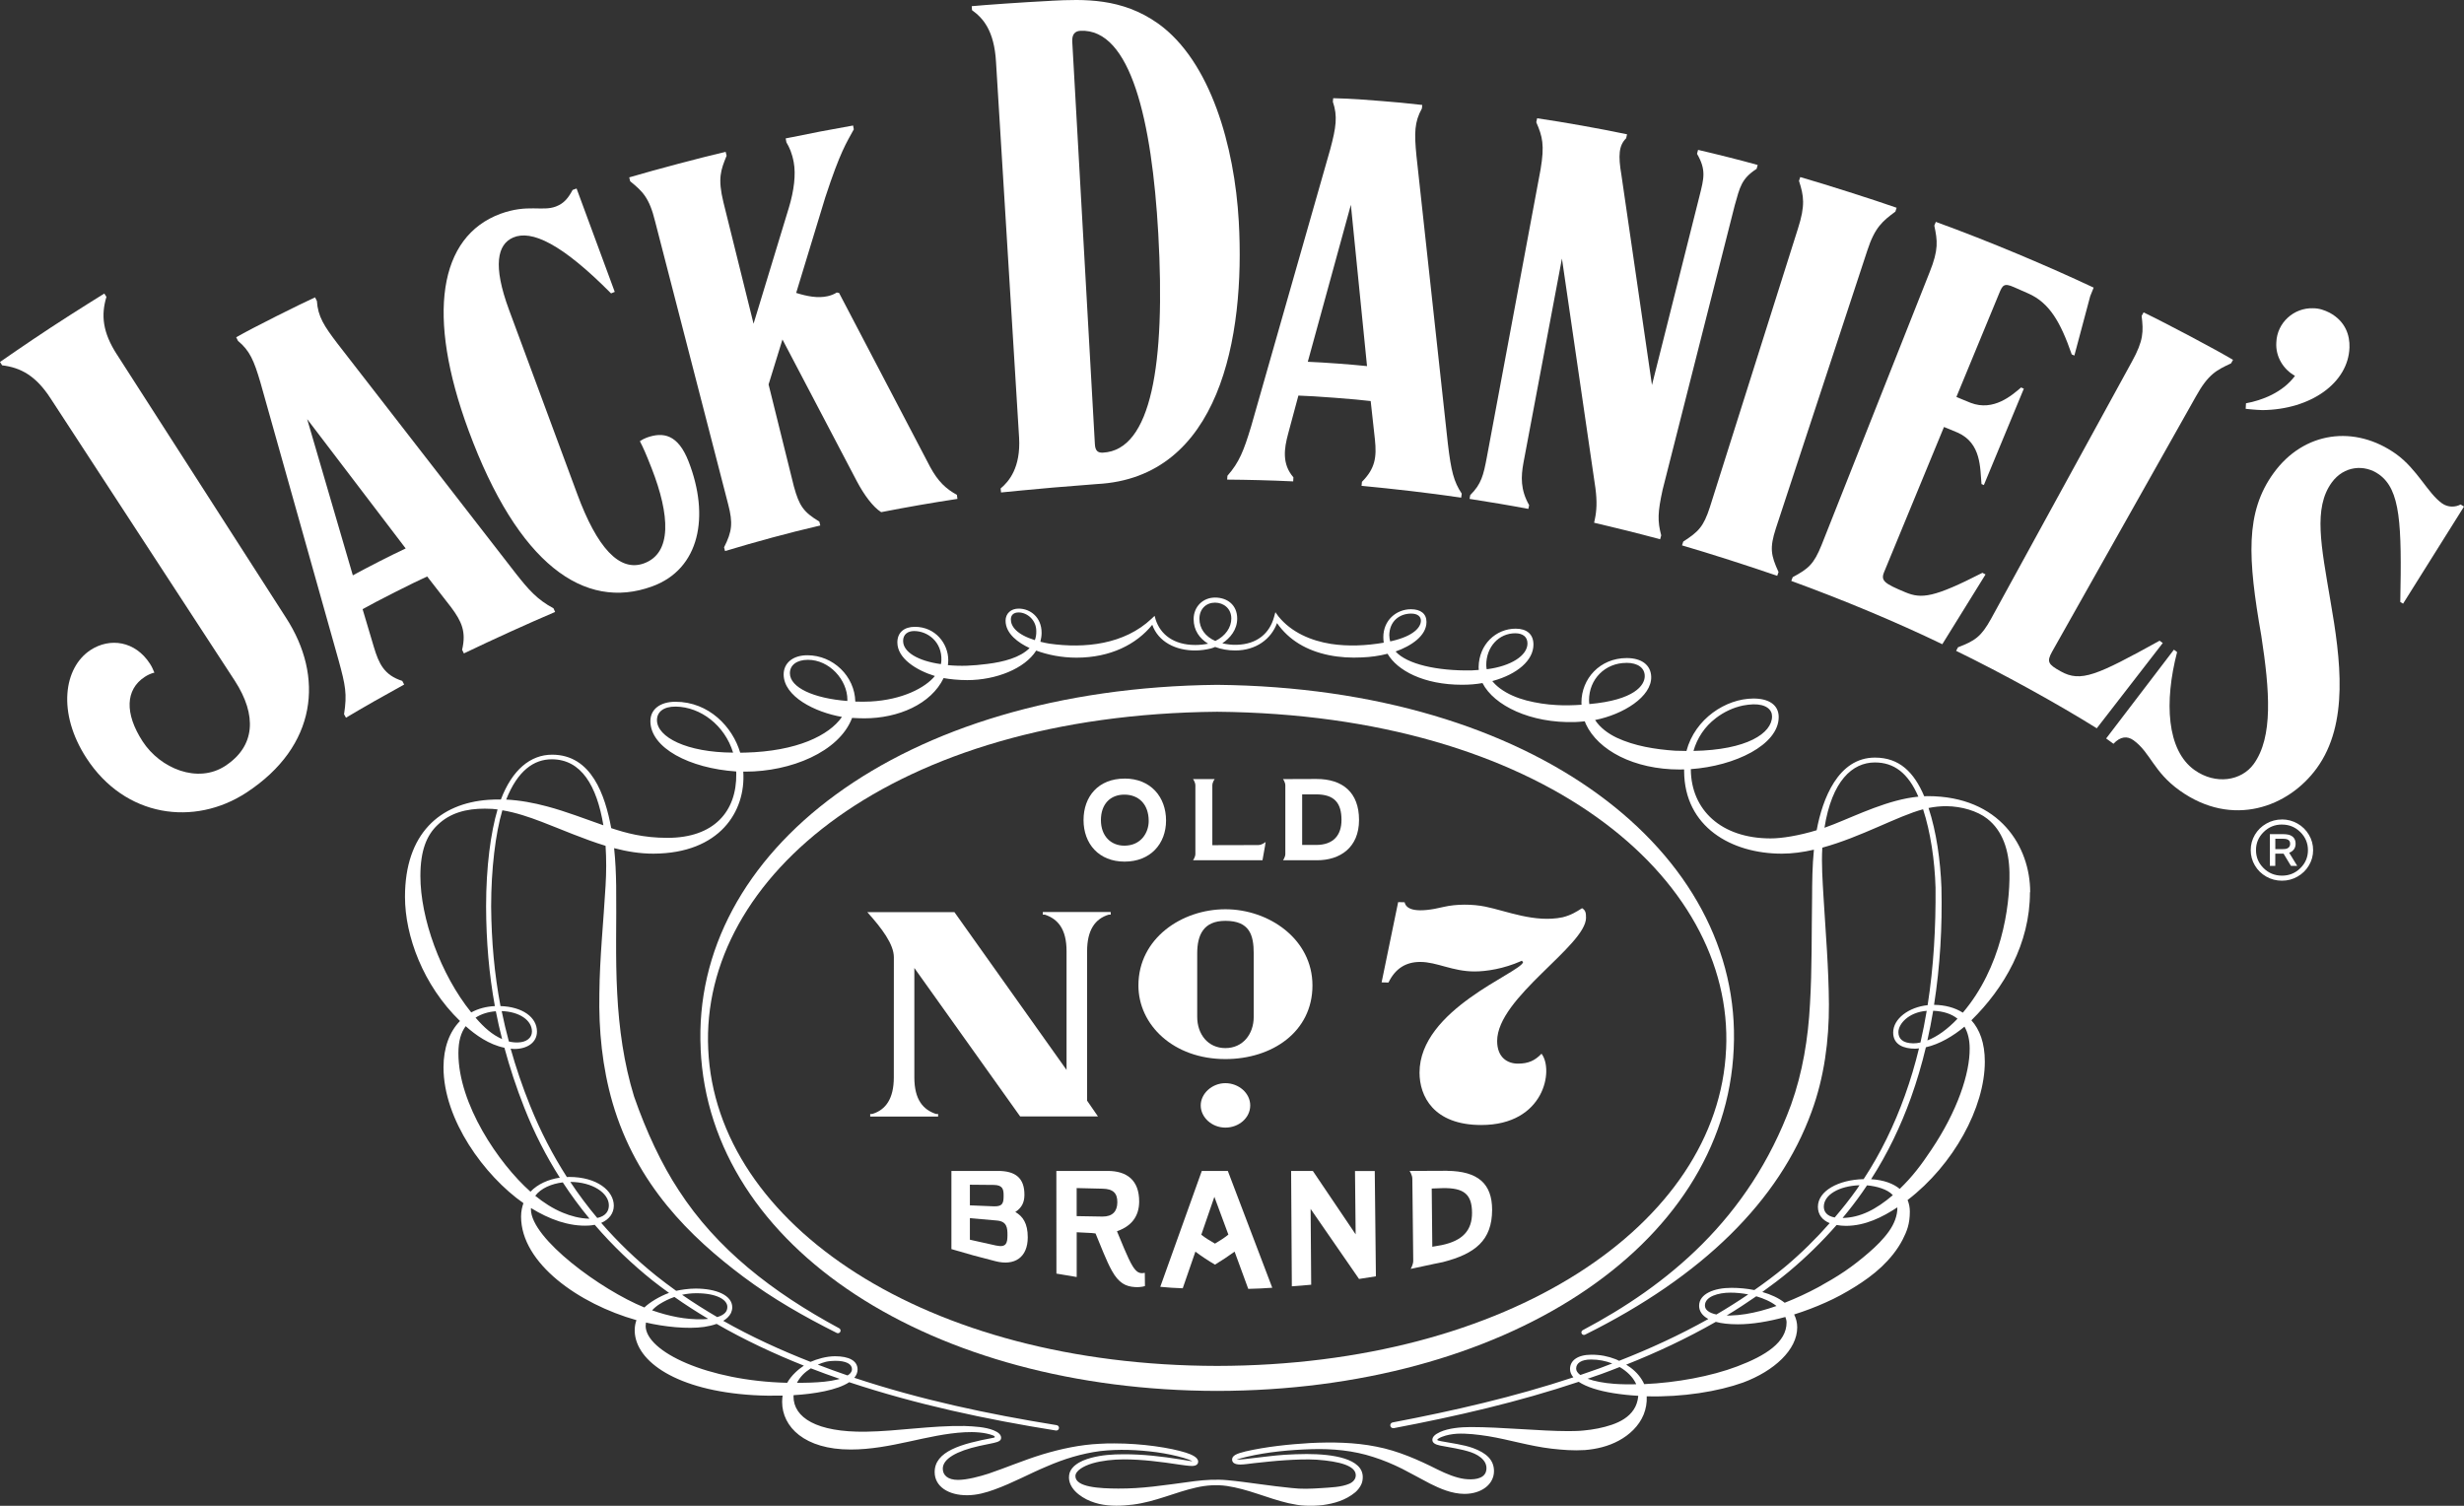
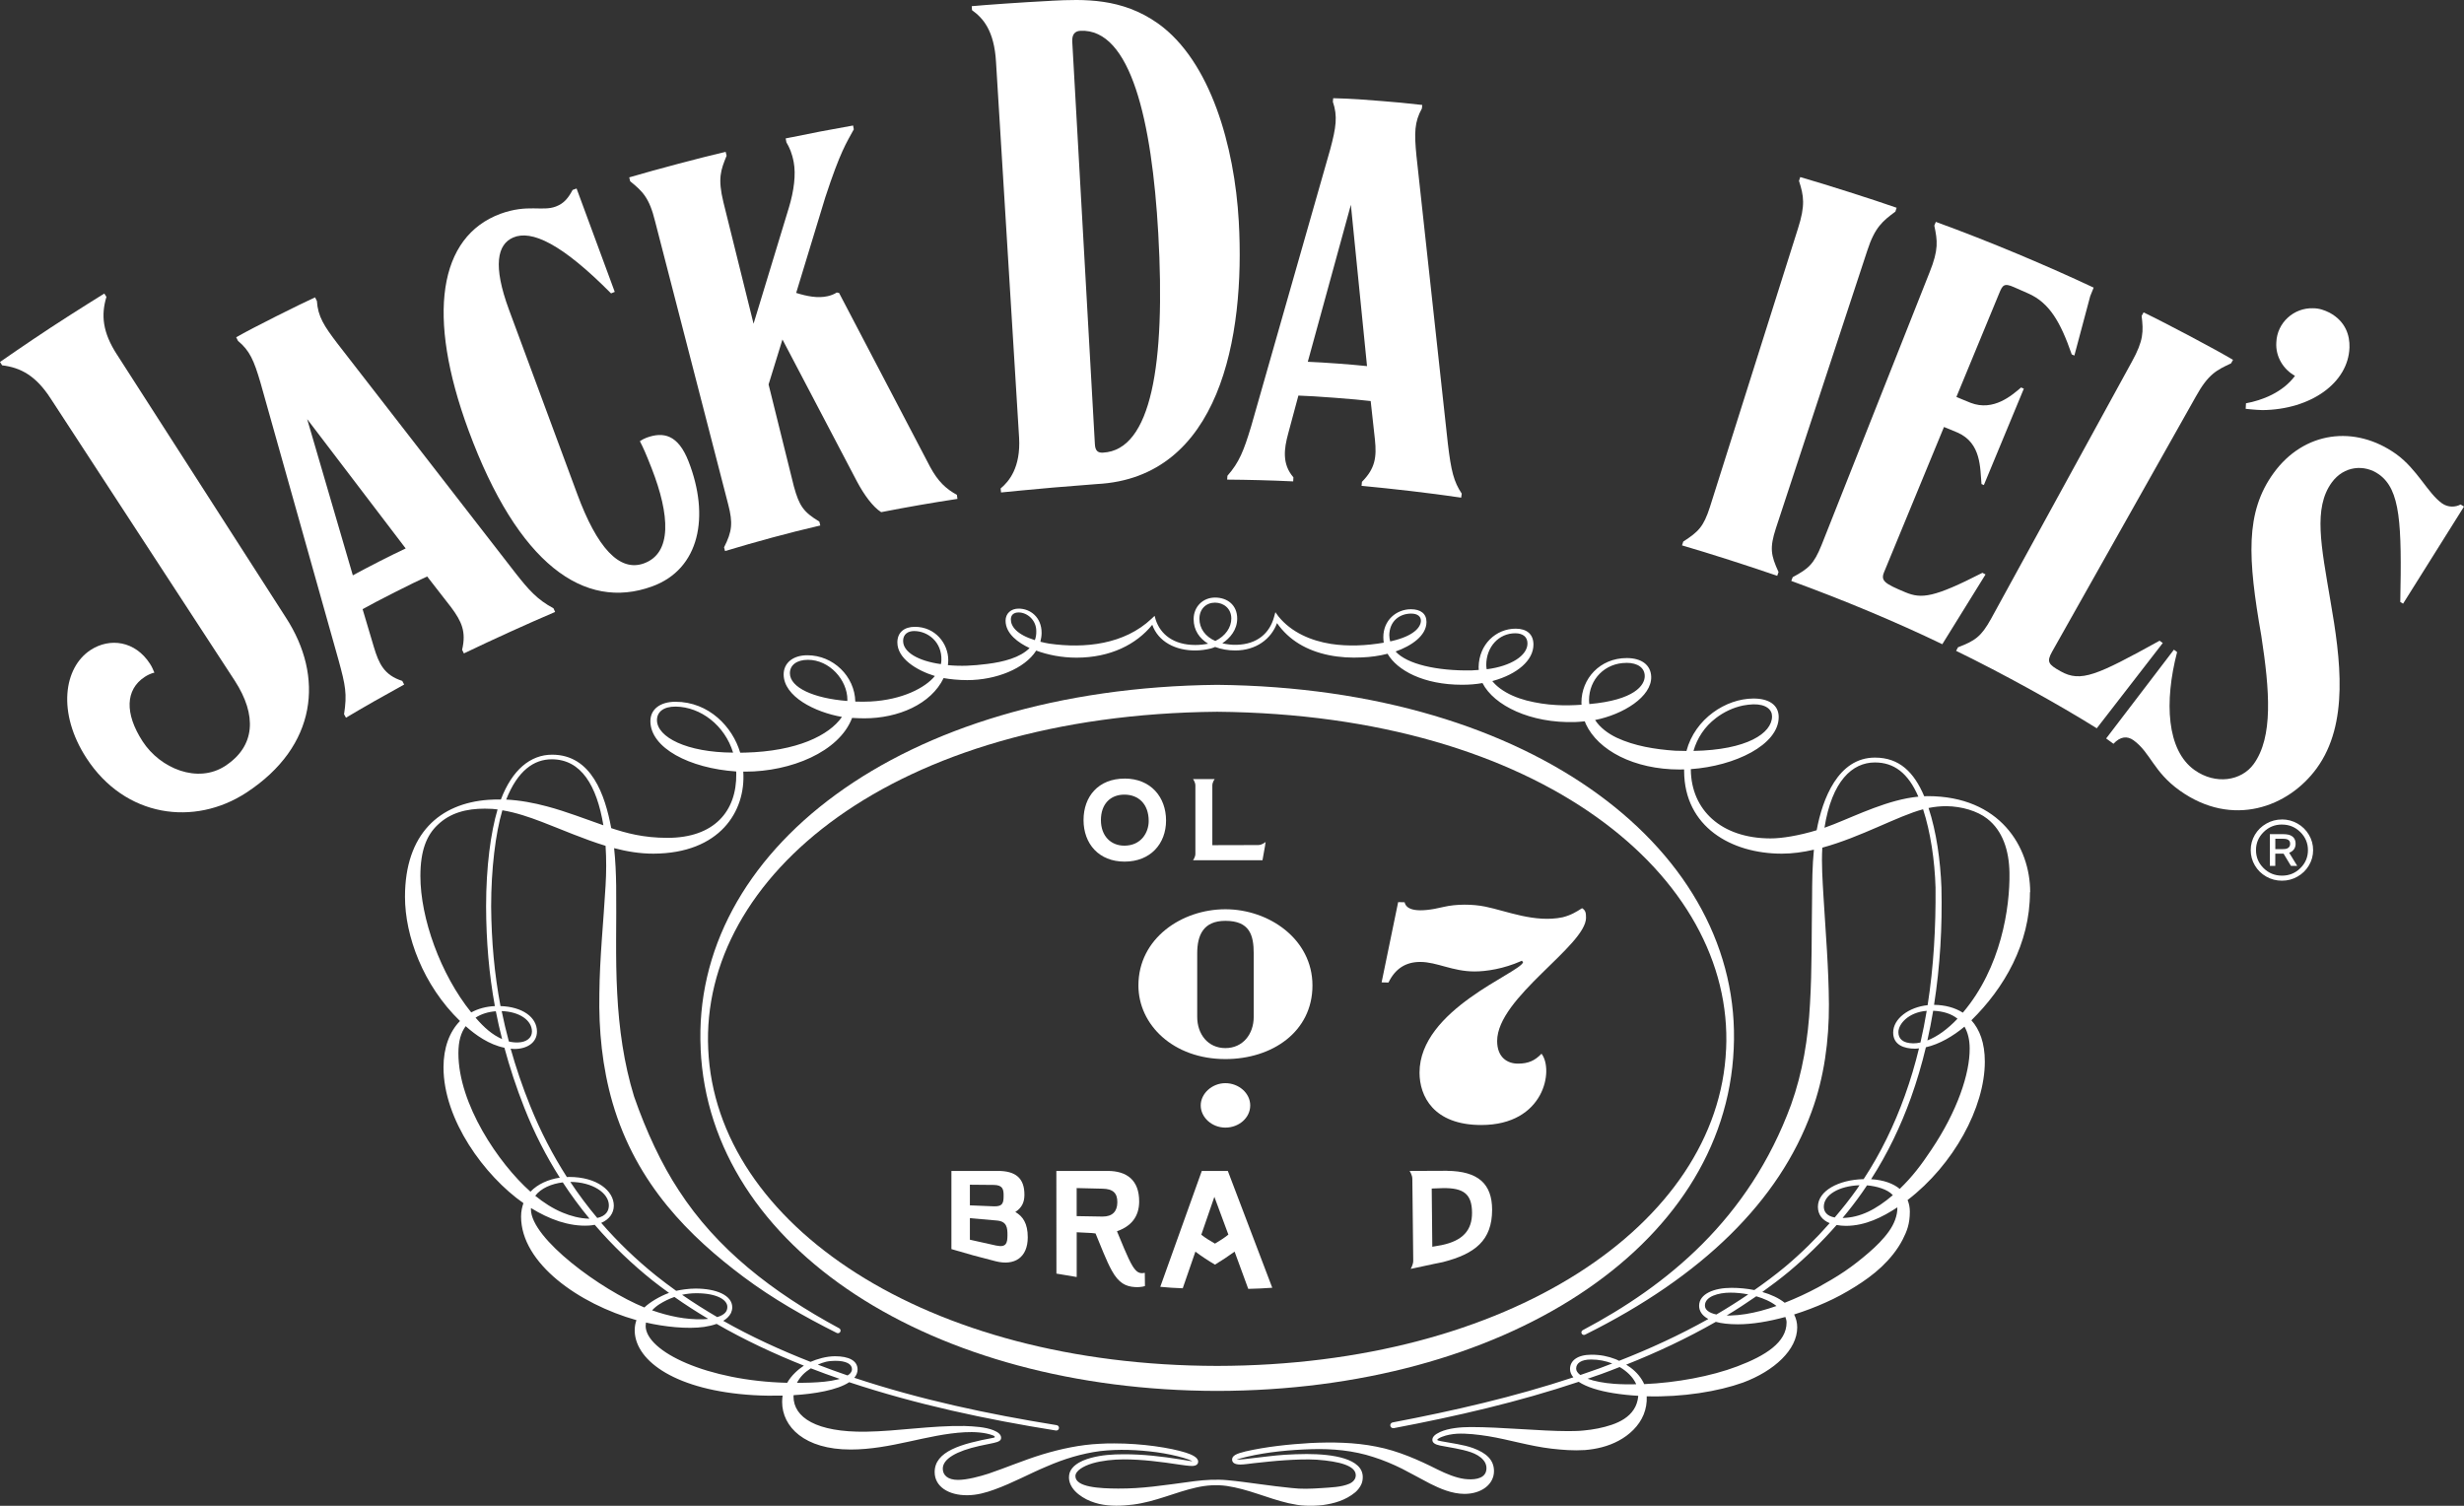
<svg xmlns="http://www.w3.org/2000/svg" width="144" height="88" viewBox="0 0 144 88" fill="none">
  <rect x="0" y="0" width="144" height="88" fill="#333333" stroke="none" />
  <g clip-path="url(#clip0_20_3403)">
    <path d="M6.838 20.726C5.989 19.417 5.9 18.412 6.22 17.349L6.095 17.155C6.095 17.155 4.438 18.18 2.969 19.143C1.564 20.065 0 21.154 0 21.154L0.124 21.35C1.22 21.482 2.102 21.967 2.951 23.276L13.717 39.776C15.028 41.797 14.924 43.604 13.168 44.757C11.555 45.817 9.364 44.916 8.331 43.322C7.28 41.7 7.324 40.302 8.458 39.559C8.629 39.447 8.844 39.346 9.022 39.31C8.94 39.121 8.893 38.989 8.764 38.79C7.898 37.452 6.42 37.249 5.286 37.992C3.729 39.015 3.331 41.651 5.049 44.299C7.306 47.779 11.364 48.313 14.408 46.316C18.542 43.604 18.946 39.544 16.715 36.103L6.838 20.724V20.726Z" fill="white" />
    <path d="M20.22 41.945L20.107 41.742C20.291 40.558 20.193 40.065 19.785 38.577L15.22 22.353C14.845 21.077 14.598 20.493 13.909 19.922L13.803 19.71C14.754 19.161 17.596 17.746 18.413 17.378L18.52 17.59C18.58 18.498 18.931 19.04 19.722 20.078L30.126 33.491C30.886 34.457 31.393 35.043 32.346 35.548L32.442 35.764C30.846 36.445 28.875 37.34 27.111 38.186L27.006 37.975C27.258 36.914 26.975 36.313 26.367 35.495L24.964 33.69C24.215 34.023 21.929 35.178 21.191 35.601L21.853 37.825C22.14 38.777 22.447 39.456 23.509 39.793L23.62 40.005C22.482 40.629 21.218 41.347 20.218 41.945H20.22ZM20.622 33.623C21.482 33.15 22.822 32.468 23.709 32.052L17.951 24.493L20.62 33.623H20.622Z" fill="white" />
    <path d="M33.696 11.016L35.927 17.058L35.711 17.146C32.818 14.226 31.056 13.421 29.989 13.882C29.069 14.281 28.787 15.502 29.745 18.098L33.736 28.875C34.887 31.99 36.191 33.447 37.631 32.925C39.282 32.325 39.151 30.108 38.087 27.378C37.731 26.468 37.605 26.195 37.396 25.783C37.511 25.703 37.653 25.628 37.789 25.578C38.76 25.225 39.624 25.384 40.242 26.971C41.484 30.158 40.909 33.255 38.111 34.271C34.147 35.711 30.271 32.977 27.385 25.161C24.9 18.431 25.638 13.835 29.245 12.495C30.843 11.913 31.689 12.372 32.485 12.07C32.987 11.88 33.227 11.539 33.465 11.1L33.691 11.018L33.696 11.016Z" fill="white" />
    <path d="M55.928 28.922C55.279 28.569 54.814 28.128 54.363 27.295L49.037 17.12L48.901 17.094C48.748 17.197 48.563 17.263 48.377 17.308C47.797 17.442 47.157 17.316 46.53 17.118L48.232 11.53C49.108 8.863 49.459 8.362 49.897 7.56L49.857 7.335C48.728 7.531 47.163 7.829 45.915 8.089L45.959 8.318C46.132 8.609 46.288 8.944 46.388 9.491C46.517 10.192 46.406 11.14 46.101 12.143L44.039 18.919L42.277 11.817C41.937 10.419 42.124 9.934 42.464 9.101L42.408 8.872C40.757 9.264 38.417 9.886 36.773 10.366L36.828 10.593C37.55 11.182 37.946 11.546 38.286 12.941L42.559 29.486C42.841 30.571 42.784 31.062 42.315 31.988L42.373 32.204C44.217 31.651 46.048 31.148 47.939 30.71L47.883 30.483C46.972 29.929 46.712 29.585 46.395 28.424L44.917 22.468L45.728 19.84L50.077 28.128C50.497 28.92 51.01 29.623 51.497 29.931C53.092 29.621 54.379 29.396 55.954 29.156L55.923 28.924L55.928 28.922Z" fill="white" />
    <path d="M61.432 0.045C63.34 -0.052 65.56 -0.133 67.685 1.377C70.756 3.579 72.149 8.567 72.396 12.934C72.78 19.754 71.269 27.921 64.1 28.289C64.1 28.289 62.152 28.445 61.543 28.494C60.752 28.558 58.503 28.78 58.503 28.78L58.478 28.547C58.969 28.137 59.656 27.323 59.558 25.58L58.209 3.627C58.105 1.774 57.441 1.048 56.805 0.594L56.79 0.361C57.552 0.29 59.716 0.134 61.429 0.048L61.432 0.045ZM67.692 13.659C67.32 7.077 66.089 1.655 63.138 1.8C62.8 1.818 62.643 2.031 62.665 2.441L63.987 25.961C64.009 26.338 64.151 26.468 64.456 26.453C67.291 26.312 68.12 21.268 67.692 13.659Z" fill="white" />
    <path d="M71.717 28.036L71.732 27.806C72.428 27.013 72.685 26.345 73.114 24.934L77.74 8.728C78.087 7.434 78.181 6.791 77.894 5.946L77.914 5.739C79.014 5.764 79.874 5.834 80.769 5.907C81.498 5.966 82.227 6.028 83.118 6.134L83.098 6.341C82.662 7.126 82.647 7.767 82.78 9.11L84.616 25.935C84.807 27.533 84.96 28.148 85.427 28.849L85.393 29.083C83.447 28.798 81.414 28.567 79.572 28.395L79.594 28.159C80.365 27.383 80.46 26.726 80.354 25.701L80.105 23.438C79.289 23.334 76.732 23.138 75.88 23.118L75.278 25.358C75.05 26.206 74.907 27.112 75.589 27.895L75.576 28.133C74.241 28.069 72.885 28.038 71.719 28.029L71.717 28.036ZM76.432 21.143C77.416 21.183 78.916 21.295 79.891 21.396L78.947 11.969L76.43 21.141L76.432 21.143Z" fill="white" />
-     <path d="M95.087 7.851L95.035 8.08C94.604 8.504 94.564 9.086 94.758 10.227L96.544 22.501L99.32 11.462C99.582 10.417 99.722 9.93 99.177 8.989L99.238 8.759C100.253 8.993 101.768 9.372 102.722 9.641L102.659 9.868C101.764 10.45 101.682 10.937 101.38 12.004L97.166 28.62C96.879 29.936 96.86 30.447 97.084 31.287L97.02 31.516C95.673 31.153 94.533 30.87 93.162 30.549L93.204 30.35C93.311 29.857 93.342 29.314 93.24 28.534L91.282 15.11L89.031 27.057C88.887 27.853 88.851 28.62 89.365 29.521L89.32 29.74C88.158 29.521 87.067 29.341 85.885 29.156L85.922 28.935C86.578 28.285 86.696 27.76 86.891 26.735L90.033 9.903C90.275 8.475 90.145 7.977 89.782 7.144L89.833 6.912C91.376 7.137 93.557 7.525 95.088 7.849L95.087 7.851Z" fill="white" />
    <path d="M98.3 31.873L98.374 31.648C99.256 31.079 99.558 30.786 99.93 29.633L105.071 13.372C105.516 11.995 105.416 11.437 105.136 10.573L105.209 10.348C106.664 10.767 109.54 11.682 110.842 12.142L110.769 12.367C110.036 12.912 109.569 13.273 109.125 14.651L103.785 30.877C103.414 32.029 103.489 32.442 103.941 33.431L103.863 33.652C102.205 33.079 99.914 32.343 98.3 31.873Z" fill="white" />
    <path d="M121.075 20.711C120.427 18.844 119.78 17.695 118.533 17.149L117.698 16.781C117.12 16.527 117.031 16.66 116.829 17.158L114.335 23.197C114.335 23.197 114.827 23.409 115.173 23.544C116.509 24.055 117.582 23.1 118.116 22.644L118.276 22.715L115.94 28.347L115.802 28.289C115.715 27.368 115.802 25.895 114.402 25.28C114.071 25.135 113.609 24.954 113.609 24.954L110.106 33.443C109.904 33.943 110.133 34.106 111.36 34.616C112.3 35.006 113.013 34.929 115.856 33.476L116.038 33.571L113.511 37.649C110.849 36.364 107.765 35.074 104.685 33.95L104.769 33.73C105.685 33.236 106 32.98 106.454 31.854L112.767 15.917C113.309 14.572 113.227 14.065 113.044 13.185L113.133 12.967C116.26 14.102 119.698 15.557 122.357 16.809L122.155 17.31L121.229 20.779L121.075 20.713V20.711Z" fill="white" />
    <path d="M126.397 37.578L122.539 42.562C120.281 41.151 117.059 39.372 114.319 38.036L114.428 37.829C115.408 37.452 115.775 37.223 116.361 36.163L124.585 21.149C125.286 19.884 125.266 19.371 125.161 18.462L125.275 18.257C126.617 18.903 129.532 20.448 130.501 21.03L130.387 21.235C129.565 21.623 129.063 21.844 128.332 23.169L119.926 38.089C119.599 38.678 119.701 38.826 120.423 39.231C121.612 39.899 122.537 39.469 126.21 37.444L126.399 37.58L126.397 37.578Z" fill="white" />
    <path d="M135.18 18.015C135.547 18.015 135.854 18.13 136.145 18.275C137.091 18.787 137.329 19.615 137.307 20.308C137.238 22.384 135.036 23.938 132.221 23.967C131.752 23.953 131.241 23.892 131.241 23.892L131.259 23.568C132.185 23.402 133.407 22.939 134.123 21.965C133.438 21.586 132.978 20.837 133.032 20.012C133.074 18.848 134.067 17.975 135.183 18.015H135.18Z" fill="white" />
    <path d="M140.276 35.18C140.367 30.61 140.289 28.624 139.031 27.725C138.189 27.123 136.985 27.216 136.271 28.199C135.182 29.7 135.654 31.9 136.193 35.105C136.791 38.539 137.287 42.289 135.396 44.894C133.745 47.169 130.467 48.401 127.385 46.199C125.847 45.102 125.683 43.986 124.687 43.263C124.316 42.999 123.918 43.034 123.514 43.468L123.087 43.157L127.047 37.968L127.233 38.109C126.476 41.019 126.625 43.841 128.245 44.998C129.489 45.886 130.996 45.633 131.707 44.654C132.856 43.071 132.647 40.367 132.154 37.155C131.365 32.632 131.2 29.951 132.874 27.646C134.635 25.217 137.611 24.804 140.042 26.541C141.282 27.441 141.877 28.818 142.715 29.416C143.071 29.669 143.502 29.645 143.802 29.482L144 29.605L140.44 35.279L140.28 35.184L140.276 35.18Z" fill="white" />
    <path d="M133.362 48.187C132.944 48.187 132.584 48.333 132.291 48.626C131.993 48.917 131.844 49.269 131.844 49.681C131.844 50.094 131.993 50.446 132.289 50.737C132.584 51.028 132.942 51.174 133.364 51.174C133.786 51.174 134.14 51.028 134.435 50.737C134.733 50.446 134.88 50.094 134.88 49.684C134.88 49.274 134.731 48.919 134.435 48.628C134.137 48.335 133.782 48.189 133.366 48.189L133.362 48.187ZM133.362 47.889C133.686 47.889 133.991 47.971 134.271 48.13C134.553 48.291 134.773 48.509 134.937 48.787C135.1 49.062 135.182 49.36 135.182 49.681C135.182 50.003 135.102 50.301 134.937 50.576C134.775 50.852 134.553 51.068 134.271 51.229C133.991 51.39 133.686 51.469 133.36 51.469C133.033 51.469 132.727 51.39 132.446 51.231C132.164 51.072 131.942 50.854 131.78 50.579C131.615 50.301 131.536 50.003 131.536 49.681C131.536 49.36 131.618 49.06 131.78 48.784C131.944 48.509 132.166 48.291 132.449 48.132C132.728 47.971 133.033 47.892 133.36 47.892L133.362 47.889ZM132.658 48.749H133.429C133.54 48.749 133.648 48.758 133.733 48.778C134.015 48.846 134.159 49.029 134.159 49.311C134.159 49.565 134.024 49.745 133.784 49.836L134.253 50.603H133.886L133.457 49.891H132.971V50.603H132.655V48.749H132.658ZM133.4 49.624C133.508 49.624 133.595 49.615 133.669 49.584C133.784 49.534 133.84 49.441 133.84 49.311C133.84 49.181 133.784 49.093 133.662 49.049C133.606 49.027 133.526 49.018 133.415 49.018H132.973V49.624H133.4Z" fill="white" />
    <path d="M118.647 52.137C118.647 49.499 116.885 46.527 112.654 46.527C112.587 46.527 112.521 46.532 112.454 46.534C111.856 45.128 111.005 44.275 109.574 44.275C107.416 44.275 106.507 46.699 106.169 48.52C105.134 48.835 104.127 49.001 103.465 48.998C100.579 48.99 98.843 47.332 98.815 44.987C98.815 44.974 98.815 44.96 98.815 44.949C101.381 44.768 103.95 43.536 103.95 41.905C103.95 41.189 103.363 40.816 102.459 40.823C100.868 40.832 99.061 41.995 98.559 43.887C98.337 43.887 98.114 43.882 97.897 43.873C96.721 43.792 95.521 43.598 94.479 43.111C93.975 42.868 93.517 42.531 93.219 42.079C94.87 41.751 96.534 40.715 96.499 39.549C96.477 38.861 95.935 38.458 95.07 38.458C93.499 38.458 92.421 39.666 92.421 41.059C92.421 41.1 92.426 41.142 92.428 41.187C91.942 41.219 91.448 41.235 90.966 41.204C90.375 41.175 89.79 41.083 89.223 40.94C88.659 40.792 88.11 40.565 87.659 40.228C87.493 40.104 87.339 39.961 87.212 39.802C87.23 39.798 87.246 39.796 87.263 39.789C88.657 39.401 89.617 38.603 89.617 37.668C89.617 37.064 89.228 36.74 88.579 36.74C87.432 36.74 86.431 37.651 86.413 38.991C86.413 39.044 86.417 39.099 86.422 39.152C86.275 39.161 86.128 39.176 85.981 39.181C83.984 39.211 82.23 38.819 81.561 38.074C82.481 37.748 83.366 37.155 83.366 36.348C83.366 35.865 83.026 35.605 82.457 35.605C81.609 35.605 80.844 36.242 80.844 37.234C80.844 37.342 80.853 37.452 80.868 37.56C79.855 37.734 78.793 37.785 77.784 37.631C76.622 37.446 75.477 36.963 74.715 36.026L74.535 35.777L74.455 36.068C74.198 36.996 73.484 37.653 72.266 37.684C71.971 37.691 71.718 37.657 71.433 37.596C71.891 37.291 72.304 36.806 72.304 36.15C72.304 35.352 71.72 34.922 71.009 34.922C70.297 34.922 69.758 35.46 69.758 36.181C69.758 36.835 70.102 37.311 70.604 37.618C70.369 37.666 70.096 37.693 69.857 37.693C68.589 37.693 67.818 37.078 67.538 36.209L67.477 35.991L67.3 36.158C65.707 37.662 63.404 37.909 61.325 37.615C61.149 37.587 60.976 37.547 60.802 37.505C60.847 37.331 60.873 37.144 60.873 36.983C60.873 36.07 60.209 35.568 59.531 35.568C59.074 35.568 58.767 35.861 58.767 36.273C58.767 37.047 59.531 37.576 60.171 37.873C59.616 38.435 58.64 38.685 57.7 38.801C56.834 38.909 56.187 38.945 55.396 38.872C55.409 38.777 55.418 38.68 55.418 38.581C55.418 37.622 54.671 36.632 53.467 36.632C52.847 36.632 52.443 36.956 52.443 37.545C52.443 38.482 53.556 39.174 54.636 39.507C54.062 40.203 52.734 40.895 50.876 40.997C50.58 41.012 50.285 41.012 49.985 41.001C49.952 39.522 48.694 38.294 47.183 38.294C46.318 38.294 45.798 38.764 45.798 39.412C45.798 40.708 47.632 41.625 49.205 41.898C48.456 42.978 46.576 43.907 43.547 43.984C43.45 43.986 43.354 43.988 43.258 43.988C42.818 42.487 41.432 41.012 39.472 41.012C38.587 41.012 38.01 41.447 38.01 42.143C38.01 43.715 40.301 44.901 43.023 45.086C43.023 45.128 43.029 45.167 43.029 45.209C43.061 47.438 41.71 48.965 39.008 48.965C37.59 48.965 36.581 48.681 35.721 48.397C35.363 46.481 34.579 44.105 32.266 44.105C31.006 44.105 29.934 44.982 29.272 46.726C29.028 46.721 28.783 46.726 28.539 46.743C25.71 46.948 23.668 48.71 23.668 52.413C23.668 54.694 24.726 57.58 26.883 59.669C26.261 60.304 25.919 61.243 25.919 62.376C25.919 65.442 28.303 68.707 30.59 70.314C30.517 70.521 30.452 70.788 30.452 71.096C30.452 73.838 33.848 76.208 37.196 77.152C37.183 77.187 37.17 77.222 37.159 77.262C37.108 77.442 37.088 77.63 37.094 77.817C37.165 79.579 39.554 81.263 44.021 81.534C44.596 81.569 45.167 81.573 45.738 81.56C45.723 81.666 45.709 81.781 45.709 81.926C45.709 83.396 47.027 84.712 49.709 84.712C52.076 84.712 54.174 83.824 56.371 83.703C56.911 83.674 57.567 83.703 58.038 83.89C58.118 83.921 58.136 83.954 58.136 83.979C58.136 84.003 58.107 84.018 58.062 84.025C56.165 84.377 54.623 84.816 54.623 86.031C54.623 86.873 55.427 87.39 56.527 87.384C57.089 87.382 57.62 87.232 58.105 87.055C59.202 86.661 60.162 86.121 61.171 85.702C62.171 85.266 63.218 84.944 64.302 84.803C65.384 84.677 66.502 84.726 67.593 84.871C68.138 84.946 68.7 85.061 69.191 85.206C69.32 85.243 69.555 85.327 69.655 85.376C69.667 85.38 69.664 85.394 69.651 85.394C69.602 85.394 69.558 85.378 69.489 85.371C69.385 85.358 69.113 85.31 69.002 85.292C67.904 85.116 66.78 84.983 65.656 84.99C65.022 84.988 64.382 85.032 63.756 85.2C63.444 85.288 63.129 85.4 62.849 85.618C62.711 85.727 62.58 85.874 62.513 86.066C62.453 86.262 62.46 86.474 62.525 86.661C62.662 87.042 62.962 87.3 63.262 87.492C63.567 87.688 63.9 87.809 64.234 87.891C64.904 88.041 65.574 88.01 66.22 87.93C67.531 87.763 68.687 87.206 69.882 86.939C70.48 86.798 71.093 86.756 71.695 86.841C72.302 86.932 72.895 87.104 73.489 87.3C74.082 87.494 74.677 87.704 75.311 87.851C75.631 87.915 75.955 87.986 76.309 87.994C76.644 88.008 76.966 87.997 77.297 87.96C77.951 87.869 78.629 87.69 79.211 87.206C79.353 87.078 79.482 86.921 79.564 86.731C79.622 86.597 79.642 86.46 79.642 86.322C79.642 85.237 77.893 84.975 76.364 84.975C75.922 84.975 75.469 84.997 75.078 85.019C74.451 85.059 73.808 85.153 73.191 85.219C73.037 85.235 72.464 85.314 72.298 85.299C72.293 85.299 72.291 85.29 72.298 85.288C72.429 85.242 72.735 85.169 72.882 85.132C74.075 84.855 75.399 84.728 76.635 84.693C77.873 84.653 79.111 84.772 80.266 85.151C80.844 85.334 81.401 85.568 81.942 85.837C82.481 86.11 83.008 86.414 83.577 86.707C84.139 86.987 84.835 87.3 85.581 87.305C86.579 87.307 87.311 86.745 87.311 85.974C87.311 85.314 86.857 84.909 86.084 84.626C85.519 84.421 84.813 84.342 84.213 84.225C84.081 84.199 83.995 84.175 83.995 84.148C83.995 84.106 84.132 84.022 84.272 83.97C84.54 83.864 84.841 83.811 85.139 83.789C85.735 83.76 86.366 83.839 86.97 83.932C88.183 84.13 89.39 84.512 90.672 84.662C91.317 84.734 91.937 84.787 92.628 84.743C93.301 84.688 93.984 84.529 94.601 84.195C95.215 83.866 95.784 83.344 96.057 82.669C96.192 82.334 96.252 81.977 96.237 81.635C96.237 81.624 96.235 81.613 96.235 81.602C98.334 81.66 100.419 81.318 101.863 80.8C103.701 80.117 105.032 78.871 105.032 77.577C105.032 77.297 104.965 77.046 104.852 76.819C105.476 76.623 106.101 76.386 106.696 76.118C107.285 75.86 107.85 75.549 108.398 75.208C108.947 74.866 109.481 74.487 109.961 74.035C110.438 73.581 110.874 73.06 111.192 72.447C111.441 71.956 111.614 71.537 111.614 70.806C111.614 70.57 111.569 70.342 111.483 70.131C114.17 68.072 115.996 64.724 115.996 62.043C115.996 60.952 115.696 60.163 115.211 59.627C117.127 57.743 118.634 55.153 118.634 52.146L118.647 52.137ZM116.13 47.841C117.043 48.547 117.414 49.708 117.436 51C117.47 53.045 116.947 56.548 114.711 59.182C114.232 58.878 113.654 58.733 113.029 58.724C113.385 56.458 113.514 54.159 113.461 51.868C113.398 50.273 113.167 48.606 112.707 47.22C113.051 47.149 113.416 47.112 113.761 47.114C114.645 47.125 115.561 47.396 116.127 47.839L116.13 47.841ZM112.976 59.07C113.58 59.096 114.054 59.255 114.4 59.535C113.818 60.148 113.214 60.584 112.639 60.805C112.767 60.229 112.881 59.652 112.978 59.07H112.976ZM112.234 60.926C112.087 60.957 111.945 60.977 111.805 60.974C111.192 60.963 110.945 60.699 110.945 60.322C110.945 59.841 111.538 59.156 112.6 59.074C112.496 59.696 112.376 60.313 112.234 60.926ZM109.572 44.559C110.683 44.559 111.51 45.167 112.112 46.558C110.376 46.724 108.563 47.621 107.156 48.176C106.981 48.247 106.803 48.313 106.625 48.375C107.058 45.635 108.254 44.559 109.572 44.559ZM100.272 41.971C100.745 41.608 101.299 41.345 101.883 41.228C102.074 41.193 102.274 41.167 102.467 41.162C103.21 41.147 103.561 41.471 103.561 41.863C103.561 42.851 102.099 43.827 98.97 43.885C99.185 43.133 99.626 42.463 100.274 41.971H100.272ZM95.05 38.737C95.721 38.737 96.13 39.037 96.121 39.527C96.112 40.042 95.534 40.911 92.883 41.147C92.874 41.074 92.865 40.999 92.865 40.926C92.865 39.688 93.806 38.74 95.05 38.74V38.737ZM88.566 37.009C88.986 37.014 89.268 37.21 89.268 37.605C89.268 38.31 88.301 38.936 86.886 39.112C86.87 39.031 86.859 38.949 86.859 38.865C86.859 37.809 87.588 37.003 88.568 37.009H88.566ZM81.192 37.148C81.192 36.295 81.8 35.859 82.472 35.859C82.832 35.859 83.04 36.02 83.04 36.271C83.04 36.665 82.604 37.172 81.342 37.463C81.308 37.47 81.277 37.477 81.244 37.483C81.215 37.375 81.195 37.263 81.195 37.148H81.192ZM70.096 36.163C70.096 35.583 70.493 35.222 71.004 35.219C71.52 35.219 71.96 35.572 71.96 36.145C71.96 36.663 71.624 37.168 71.026 37.459C70.438 37.206 70.096 36.725 70.096 36.163ZM59.076 36.2C59.076 35.942 59.238 35.792 59.533 35.792C60.02 35.792 60.562 36.227 60.562 36.879C60.567 37.067 60.542 37.243 60.478 37.41C59.422 37.084 59.076 36.608 59.076 36.203V36.2ZM52.778 37.463C52.778 37.056 53.071 36.879 53.423 36.879C54.225 36.879 55.058 37.521 55.016 38.588C55.016 38.665 55.002 38.74 54.987 38.812C53.627 38.623 52.78 38.098 52.78 37.461L52.778 37.463ZM46.163 39.344C46.163 38.861 46.572 38.561 47.218 38.561C48.474 38.561 49.523 39.734 49.523 40.898C49.523 40.922 49.52 40.942 49.518 40.966C47.541 40.812 46.163 40.177 46.163 39.344ZM38.394 42.092C38.39 41.618 38.763 41.286 39.494 41.294C40.945 41.314 42.356 42.386 42.843 43.984C40.139 43.973 38.403 43.084 38.394 42.09V42.092ZM32.245 44.374C33.974 44.374 34.877 45.923 35.263 48.231C34.194 47.861 33.112 47.431 31.968 47.127C31.199 46.92 30.394 46.77 29.583 46.728C30.257 45.022 31.212 44.374 32.245 44.374ZM24.568 51.196C24.568 49.699 24.939 48.813 25.566 48.218C26.312 47.493 27.272 47.259 28.328 47.259C28.692 47.259 28.899 47.279 29.079 47.303C28.681 48.644 28.408 50.641 28.408 52.977C28.415 55.018 28.579 56.923 28.921 58.797C28.399 58.823 27.934 58.951 27.539 59.167C25.737 56.932 24.568 53.656 24.568 51.196ZM29.319 59.09C30.341 59.121 31.092 59.619 31.088 60.289C31.085 60.648 30.779 60.906 30.279 60.922C30.112 60.928 29.928 60.913 29.739 60.866C29.581 60.276 29.439 59.683 29.319 59.09ZM29.343 60.725C28.763 60.47 28.297 60.057 27.792 59.473C28.132 59.255 28.535 59.132 28.977 59.099C29.081 59.641 29.206 60.183 29.343 60.723V60.725ZM26.79 61.559C26.79 60.825 26.943 60.344 27.215 59.971C27.797 60.489 28.575 61.047 29.479 61.232C29.792 62.389 30.172 63.551 30.643 64.741C31.23 66.234 31.932 67.59 32.717 68.824C32.054 68.923 31.428 69.194 31.001 69.644C29.123 67.977 26.79 64.515 26.79 61.559ZM33.33 69.073C34.621 69.075 35.583 69.719 35.583 70.442C35.583 70.772 35.408 71.07 34.905 71.18C34.345 70.512 33.819 69.811 33.33 69.073ZM34.452 71.222C34.439 71.222 34.425 71.222 34.414 71.222C33.888 71.207 33.365 71.07 32.879 70.867C32.299 70.625 31.77 70.281 31.281 69.884C31.608 69.445 32.234 69.179 32.89 69.1C33.381 69.851 33.903 70.559 34.452 71.222ZM31.026 70.678C31.026 70.651 31.032 70.625 31.034 70.601C31.554 70.922 32.103 71.193 32.69 71.383C33.245 71.559 33.834 71.659 34.423 71.623C34.534 71.617 34.645 71.601 34.757 71.579C35.814 72.809 36.954 73.89 38.136 74.835C38.45 75.086 38.774 75.322 39.099 75.558C38.57 75.75 37.981 76.098 37.659 76.411C35.128 75.382 31.041 72.395 31.028 70.678H31.026ZM39.865 75.668C40.134 75.609 40.412 75.578 40.699 75.578C41.892 75.578 42.501 75.961 42.507 76.369C42.512 76.633 42.361 76.837 41.916 76.973C41.214 76.563 40.53 76.131 39.865 75.671V75.668ZM41.392 77.075C41.298 77.085 41.203 77.097 41.107 77.099C40.087 77.134 39.076 76.914 38.108 76.578C38.236 76.44 38.385 76.316 38.55 76.212C38.821 76.043 39.11 75.902 39.414 75.796C40.054 76.25 40.718 76.671 41.39 77.075H41.392ZM37.734 77.48C37.734 77.423 37.739 77.359 37.75 77.291C38.828 77.539 40.17 77.685 41.152 77.546C41.396 77.509 41.641 77.454 41.881 77.37C43.514 78.311 45.227 79.113 46.98 79.81C46.654 80.026 46.258 80.367 46.003 80.813C41.365 80.703 37.732 78.994 37.732 77.48H37.734ZM49.634 80.311C49.603 80.337 49.567 80.361 49.532 80.383C48.947 80.183 48.367 79.969 47.792 79.751C47.947 79.682 48.109 79.623 48.274 79.583C48.432 79.546 48.636 79.53 48.796 79.528C49.443 79.523 49.791 79.715 49.791 80.015C49.791 80.123 49.732 80.231 49.634 80.311ZM49.074 80.584C49.038 80.595 49.005 80.606 48.969 80.614C48.461 80.742 47.916 80.78 47.374 80.802C47.109 80.813 46.843 80.811 46.576 80.813C46.661 80.65 46.77 80.495 46.914 80.343C47.054 80.2 47.216 80.077 47.387 79.967C47.947 80.183 48.507 80.39 49.074 80.584ZM95.739 81.615C95.71 81.891 95.626 82.151 95.481 82.371C95.194 82.817 94.708 83.09 94.193 83.266C93.672 83.443 93.115 83.549 92.546 83.601C92.263 83.632 91.979 83.632 91.67 83.637C90.01 83.637 87.772 83.399 85.953 83.399C85.364 83.399 84.659 83.463 84.164 83.687C83.855 83.829 83.71 83.974 83.71 84.146C83.71 84.329 83.881 84.419 84.157 84.479C84.779 84.6 85.39 84.677 85.964 84.871C86.246 84.97 86.517 85.12 86.691 85.33C86.868 85.532 86.912 85.801 86.835 86.026C86.688 86.445 86.092 86.496 85.586 86.432C85.077 86.361 84.55 86.145 84.004 85.876C82.915 85.327 81.7 84.783 80.433 84.543C79.168 84.287 77.828 84.272 76.575 84.333C75.32 84.409 74.029 84.54 72.789 84.823C72.244 84.955 72.006 85.074 72.006 85.299C72.006 85.459 72.129 85.59 72.491 85.59C72.718 85.59 73.091 85.53 73.246 85.514C73.869 85.446 74.484 85.378 75.104 85.338C75.722 85.301 76.346 85.27 76.953 85.306C78.286 85.404 79.222 85.658 79.233 86.205C79.241 86.427 79.086 86.61 78.86 86.71C78.391 86.914 77.784 86.926 77.208 86.967C76.917 86.985 76.615 87.003 76.326 87.005C76.055 87.009 75.757 86.992 75.462 86.959C74.864 86.903 74.244 86.817 73.622 86.736C72.997 86.655 72.371 86.562 71.737 86.505C71.098 86.445 70.451 86.484 69.822 86.56C67.851 86.824 66.766 86.999 65.351 86.994C64.236 86.99 62.858 86.912 62.849 86.273C62.844 85.96 63.3 85.68 63.853 85.517C64.431 85.352 65.049 85.294 65.662 85.288C66.766 85.288 67.84 85.429 68.962 85.599C69.133 85.625 69.48 85.673 69.653 85.673C69.92 85.673 70.022 85.563 70.022 85.42C70.022 85.162 69.624 85.001 69.304 84.895C68.402 84.609 66.757 84.355 65.12 84.355C64.838 84.355 64.553 84.355 64.269 84.377C63.133 84.428 62.005 84.671 60.916 84.999C59.829 85.332 58.787 85.777 57.782 86.118C57.278 86.282 56.523 86.487 55.987 86.487C55.378 86.487 55.098 86.203 55.098 85.832C55.098 85.255 55.903 84.803 57.227 84.505C57.227 84.505 57.867 84.373 58.078 84.327C58.396 84.256 58.507 84.177 58.507 84.025C58.507 83.851 58.349 83.701 58.056 83.584C57.58 83.394 56.934 83.359 56.367 83.337C54.409 83.306 52.46 83.643 50.611 83.67C47.714 83.714 46.374 82.839 46.374 81.613C46.374 81.587 46.38 81.563 46.38 81.536C47.598 81.463 48.932 81.239 49.629 80.778C53.56 82.082 57.622 82.949 61.705 83.601C61.791 83.615 61.873 83.558 61.887 83.469C61.9 83.383 61.842 83.302 61.753 83.288C57.714 82.636 53.8 81.805 49.927 80.52C50.047 80.376 50.118 80.216 50.118 80.035C50.118 79.515 49.603 79.261 48.8 79.261C48.283 79.261 47.734 79.429 47.369 79.589C45.609 78.9 43.894 78.113 42.267 77.191C42.447 77.084 42.616 76.94 42.721 76.731C42.767 76.625 42.794 76.514 42.794 76.402C42.794 75.697 41.858 75.306 40.647 75.306C40.239 75.306 39.794 75.377 39.516 75.437C39.121 75.153 38.73 74.861 38.35 74.558C37.176 73.614 36.108 72.587 35.136 71.467C35.599 71.27 35.872 70.905 35.872 70.46C35.872 69.598 34.899 68.782 33.261 68.782C33.217 68.782 33.174 68.786 33.13 68.789C32.306 67.508 31.585 66.122 30.977 64.609C30.523 63.483 30.152 62.383 29.843 61.285C29.919 61.292 29.99 61.303 30.068 61.303C30.805 61.303 31.381 60.93 31.381 60.287C31.381 59.434 30.51 58.836 29.25 58.797C28.895 56.927 28.721 55.021 28.703 52.973C28.703 50.806 28.957 48.701 29.359 47.354C30.143 47.484 30.908 47.742 31.663 48.031C32.779 48.458 34.13 49.049 35.39 49.431C35.441 50.204 35.437 50.996 35.39 51.765C35.272 53.846 35.048 55.942 35.028 58.069C34.985 60.194 35.194 62.363 35.801 64.457C37.201 69.247 40.356 72.302 43.447 74.619C45.156 75.897 47.009 76.951 48.901 77.899C48.974 77.936 49.067 77.908 49.107 77.835C49.147 77.76 49.12 77.667 49.045 77.628C45.123 75.514 41.876 72.977 39.672 69.571C38.667 68.05 37.763 66.117 37.056 64.081C36.461 62.149 36.176 60.112 36.07 58.047C35.956 55.98 36.036 53.888 36.01 51.774C35.999 51.042 35.968 50.301 35.89 49.567C36.63 49.761 37.399 49.891 38.19 49.889C42.072 49.873 43.592 47.409 43.438 45.095C43.483 45.095 43.525 45.095 43.572 45.095C46.194 45.095 49.04 43.953 49.798 41.956C50.034 41.969 50.318 41.98 50.511 41.98C52.5 41.98 54.411 41.151 55.147 39.628C55.518 39.696 56.029 39.747 56.527 39.747C58.2 39.747 59.889 39.079 60.558 38.021C61.211 38.264 62.029 38.435 62.911 38.435C64.896 38.435 66.418 37.655 67.34 36.513C67.689 37.503 68.704 38.026 69.873 38.014C70.171 38.012 70.471 37.97 70.764 37.898C70.844 37.876 70.926 37.847 71.013 37.809C71.375 37.946 71.782 38.014 72.189 38.014C73.409 38.014 74.289 37.344 74.631 36.416C75.335 37.424 76.375 38.021 77.65 38.286C78.293 38.418 78.953 38.453 79.597 38.42C80.097 38.4 80.599 38.334 81.091 38.206C81.657 39.185 83.204 40.018 85.444 40.018C85.884 40.018 86.255 39.987 86.639 39.919C87.315 41.237 89.444 42.273 92.041 42.198C92.233 42.192 92.426 42.174 92.617 42.154C92.639 42.212 92.657 42.269 92.684 42.324C93.395 43.843 95.481 44.971 98.172 44.971C98.257 44.971 98.339 44.967 98.423 44.965C98.423 45 98.423 45.033 98.423 45.068C98.439 48.317 101.172 49.889 104.132 49.889C104.754 49.889 105.383 49.801 106.008 49.657C105.914 50.601 105.905 51.551 105.901 52.475C105.867 54.549 105.901 56.625 105.779 58.662C105.672 60.699 105.347 62.678 104.672 64.565C102.206 71.264 97.392 75.148 92.497 77.738C92.426 77.776 92.397 77.864 92.435 77.934C92.472 78.007 92.561 78.038 92.635 78C99.495 74.592 103.979 70.177 105.867 64.984C106.612 62.967 106.894 60.796 106.885 58.695C106.872 56.59 106.696 54.525 106.572 52.459C106.514 51.474 106.443 50.504 106.499 49.538C108.758 48.923 110.918 47.682 112.388 47.295C112.818 48.617 113.069 50.268 113.116 51.882C113.134 54.174 113.009 56.478 112.654 58.744C111.552 58.858 110.64 59.537 110.64 60.342C110.64 61.063 111.267 61.287 111.923 61.287C111.998 61.287 112.074 61.274 112.149 61.268C111.923 62.2 111.65 63.123 111.323 64.03C110.709 65.74 109.914 67.389 108.914 68.91C107.439 68.945 106.245 69.6 106.241 70.523C106.241 70.984 106.499 71.306 106.93 71.482C106.125 72.395 105.256 73.252 104.323 74.035C103.745 74.515 103.143 74.963 102.527 75.393C102.085 75.305 101.628 75.263 101.19 75.263C100.17 75.263 99.299 75.615 99.299 76.312C99.299 76.603 99.457 76.88 99.838 77.084C98.165 78.022 96.414 78.829 94.623 79.528C94.553 79.495 94.483 79.457 94.412 79.431C93.986 79.266 93.541 79.171 93.01 79.171C92.201 79.171 91.755 79.508 91.755 80.006C91.755 80.183 91.824 80.346 91.95 80.493C88.508 81.633 84.957 82.448 81.391 83.128C81.297 83.145 81.235 83.235 81.253 83.328C81.271 83.421 81.361 83.48 81.455 83.463C85.104 82.771 88.735 81.935 92.261 80.755C92.719 81.06 93.446 81.282 94.281 81.417C94.759 81.494 95.248 81.545 95.739 81.573C95.739 81.587 95.739 81.602 95.739 81.615ZM107.221 71.151C106.756 71.064 106.59 70.81 106.586 70.523C106.586 69.829 107.474 69.309 108.674 69.267C108.619 69.347 108.567 69.428 108.512 69.507C108.11 70.078 107.674 70.623 107.221 71.154V71.151ZM108.812 69.713C108.914 69.569 109.012 69.421 109.112 69.274C109.665 69.32 110.307 69.503 110.607 69.832C110.612 69.836 110.616 69.842 110.621 69.847C109.636 70.684 108.721 71.159 107.683 71.18C108.078 70.704 108.459 70.217 108.814 69.71L108.812 69.713ZM102.639 75.757C103.068 75.882 103.49 76.063 103.821 76.323C103.519 76.429 103.214 76.526 102.903 76.608C102.316 76.761 101.721 76.867 101.123 76.88C101.048 76.88 100.978 76.88 100.91 76.88C101.499 76.526 102.074 76.148 102.639 75.757ZM100.31 76.821C99.865 76.728 99.641 76.539 99.639 76.301C99.632 75.767 100.43 75.544 101.126 75.544C101.486 75.544 101.825 75.58 102.17 75.647C101.563 76.059 100.943 76.451 100.31 76.821ZM93.464 79.971C93.097 80.105 92.726 80.231 92.357 80.357C92.203 80.244 92.112 80.119 92.112 79.982C92.112 79.671 92.403 79.451 92.986 79.451C93.437 79.451 93.854 79.539 94.223 79.682C93.97 79.779 93.719 79.879 93.466 79.971H93.464ZM94.656 79.891C95.092 80.145 95.421 80.48 95.593 80.831C95.603 80.852 95.61 80.877 95.621 80.899C95.183 80.906 94.755 80.904 94.35 80.874C93.715 80.826 93.177 80.721 92.783 80.577C93.05 80.485 93.317 80.397 93.584 80.3C93.944 80.169 94.301 80.031 94.656 79.891ZM104.41 77.286C104.41 78.441 103.201 79.223 101.521 79.856C99.997 80.434 97.968 80.809 96.088 80.89C96.05 80.802 96.005 80.714 95.954 80.635C95.721 80.257 95.397 79.973 95.037 79.751C96.834 79.039 98.594 78.212 100.274 77.251C100.603 77.341 101.027 77.394 101.565 77.394C102.403 77.394 103.363 77.233 104.339 76.966C104.381 77.07 104.41 77.178 104.41 77.288V77.286ZM110.392 71.961C110.07 72.415 109.659 72.822 109.216 73.204C108.774 73.588 108.307 73.956 107.812 74.293C107.316 74.63 106.794 74.932 106.265 75.225C105.632 75.565 104.974 75.871 104.301 76.135C103.945 75.855 103.49 75.648 102.992 75.505C103.525 75.122 104.05 74.729 104.556 74.308C105.549 73.475 106.481 72.567 107.334 71.59C107.505 71.621 107.685 71.641 107.885 71.641C109.012 71.636 110.01 71.134 110.885 70.559C110.896 71.032 110.697 71.535 110.392 71.961ZM112.872 67.193C112.274 68.09 111.765 68.764 111.023 69.481C110.649 69.17 110.096 68.96 109.35 68.914C110.31 67.424 111.081 65.815 111.678 64.153C112.025 63.183 112.314 62.2 112.552 61.204C113.341 61.025 114.149 60.551 114.807 59.998C115.003 60.337 115.11 60.761 115.111 61.268C115.123 62.74 114.394 64.927 112.874 67.19L112.872 67.193Z" fill="white" />
    <path fill-rule="evenodd" clip-rule="evenodd" d="M40.945 61.296C41.468 72.974 54.496 81.26 71.135 81.287C87.777 81.263 100.806 72.972 101.321 61.292C101.865 49.823 89.741 40.21 71.131 40.023C52.521 40.219 40.394 49.829 40.948 61.296M100.875 61.316C100.428 71.581 88.146 79.801 71.135 79.826C54.127 79.803 41.841 71.579 41.39 61.318C40.912 51.24 52.174 41.766 71.131 41.596C90.091 41.764 101.348 51.236 100.877 61.318" fill="white" />
    <path d="M65.723 45.502C64.197 45.502 63.324 46.541 63.324 47.925C63.324 49.309 64.217 50.354 65.723 50.354C67.23 50.354 68.146 49.316 68.146 47.951C68.146 46.587 67.257 45.5 65.723 45.5M65.708 49.422C64.924 49.422 64.339 48.862 64.339 47.927C64.339 46.992 64.89 46.439 65.708 46.439C66.525 46.439 67.132 46.977 67.132 47.982C67.132 48.657 66.685 49.422 65.708 49.422Z" fill="white" />
    <path d="M73.555 49.386L70.851 49.393V45.906C70.851 45.701 70.989 45.531 70.989 45.531H69.722C69.722 45.531 69.86 45.709 69.86 45.906V49.898C69.86 50.096 69.722 50.272 69.722 50.272H73.782L73.94 49.384H73.935L73.966 49.205C73.966 49.205 73.753 49.384 73.553 49.384" fill="white" />
-     <path d="M76.937 45.524L74.98 45.531C74.98 45.531 75.117 45.707 75.117 45.906V49.9C75.117 50.098 74.98 50.275 74.98 50.275H76.968C78.317 50.275 79.424 49.532 79.424 47.92C79.424 46.309 78.466 45.524 76.937 45.524ZM76.913 49.38H76.1V46.424H76.913C77.986 46.424 78.399 46.928 78.399 47.918C78.399 48.791 77.946 49.38 76.913 49.38Z" fill="white" />
    <path d="M59.338 70.83C59.704 70.589 59.864 70.287 59.869 69.844C59.88 68.844 59.342 68.425 58.307 68.431C57.698 68.431 57.002 68.431 56.393 68.431C56.129 68.431 55.867 68.431 55.602 68.431V72.999C56.458 73.257 57.32 73.493 58.187 73.709C59.302 73.993 60.064 73.481 60.064 72.309C60.064 71.495 59.776 71.081 59.338 70.832M58.653 69.888C58.651 70.272 58.622 70.523 58.071 70.499C57.633 70.482 57.147 70.464 56.682 70.442V69.236C56.682 69.236 57.638 69.245 58.076 69.249C58.613 69.254 58.656 69.518 58.653 69.886M58.236 72.796C57.722 72.686 56.682 72.45 56.682 72.45V71.191C56.682 71.191 57.733 71.286 58.247 71.328C58.847 71.374 58.882 71.753 58.878 72.201C58.873 72.615 58.825 72.922 58.236 72.794" fill="white" />
    <path d="M65.113 72.009C66.128 71.713 66.568 71.085 66.575 70.232C66.583 68.962 65.846 68.428 64.726 68.431C63.804 68.431 62.648 68.431 61.735 68.431C61.735 70.435 61.735 72.427 61.739 74.431C62.135 74.502 62.526 74.568 62.924 74.63C62.924 73.796 62.924 72.844 62.924 72.015C63.148 72.026 63.566 72.05 63.792 72.059C63.797 72.068 64.435 72.121 64.439 72.13M66.193 73.995C65.903 73.532 65.477 72.416 65.264 71.923L63.968 71.945C64.328 72.809 64.653 73.677 64.975 74.255C65.379 74.989 65.794 75.185 66.322 75.218C66.719 75.243 66.913 75.156 66.913 75.156L66.904 74.385C66.606 74.449 66.43 74.37 66.193 73.995ZM64.428 71.098C63.993 71.094 63.353 71.081 62.922 71.072C62.922 70.549 62.922 69.954 62.922 69.432C63.348 69.443 64.006 69.458 64.437 69.469C65.048 69.48 65.306 69.727 65.299 70.27C65.295 70.792 65.017 71.103 64.428 71.098Z" fill="white" />
    <path d="M72.95 75.324C73.359 75.317 73.943 75.289 74.353 75.258L71.757 68.434H70.234L67.808 75.203C68.206 75.244 68.701 75.278 69.121 75.289L69.861 73.148C70.225 73.422 70.621 73.682 71.005 73.907C71.374 73.686 71.806 73.4 72.152 73.148L72.95 75.324ZM71.005 72.679C70.741 72.529 70.434 72.342 70.206 72.159L70.97 69.945L71.788 72.152C71.561 72.339 71.268 72.522 71.005 72.679Z" fill="white" />
-     <path d="M79.188 68.431C79.201 69.707 79.215 71.039 79.226 72.137L76.726 68.433H75.455C75.468 70.679 75.484 72.928 75.497 75.174C75.866 75.148 76.266 75.117 76.628 75.081C76.617 73.562 76.606 71.956 76.595 70.651L79.424 74.744C79.752 74.695 80.081 74.645 80.41 74.59C80.388 72.537 80.365 70.486 80.343 68.436C79.968 68.436 79.559 68.436 79.19 68.436L79.188 68.431Z" fill="white" />
    <path d="M84.57 68.422L82.377 68.431C82.377 68.431 82.537 68.658 82.539 68.894C82.557 70.484 82.575 72.088 82.592 73.675C82.595 73.911 82.441 74.156 82.441 74.156C82.492 74.145 82.546 74.133 82.597 74.123C82.973 74.048 83.346 73.966 83.719 73.883C83.753 73.876 83.786 73.869 83.82 73.861C84.057 73.805 84.081 73.819 84.322 73.759C86.206 73.276 87.199 72.492 87.202 70.706C87.202 69.178 86.379 68.444 84.573 68.425M84.246 72.767C83.995 72.815 83.957 72.815 83.706 72.862C83.695 71.735 83.684 70.585 83.672 69.459C83.923 69.45 84.055 69.443 84.308 69.436C85.548 69.412 86.022 69.787 86.028 70.874C86.032 71.903 85.484 72.511 84.246 72.767Z" fill="white" />
    <path fill-rule="evenodd" clip-rule="evenodd" d="M66.531 57.591C66.531 59.901 68.58 61.894 71.613 61.894C74.349 61.894 76.702 60.298 76.702 57.591C76.702 54.884 74.16 53.138 71.613 53.138C69.067 53.138 66.531 54.838 66.531 57.591ZM73.269 55.721V59.425C73.269 60.439 72.633 61.252 71.613 61.252C70.593 61.252 69.967 60.439 69.967 59.425V55.721C69.967 54.655 70.322 53.815 71.613 53.815C73.035 53.815 73.269 54.655 73.269 55.721Z" fill="white" />
    <path fill-rule="evenodd" clip-rule="evenodd" d="M70.172 64.603C70.172 65.299 70.823 65.899 71.612 65.899C72.401 65.899 73.065 65.33 73.065 64.603C73.065 63.875 72.385 63.302 71.612 63.302C70.838 63.302 70.172 63.904 70.172 64.603Z" fill="white" />
-     <path fill-rule="evenodd" clip-rule="evenodd" d="M53.436 56.57L59.618 65.244H64.165L63.532 64.325V55.593C63.532 54.355 63.998 53.693 64.796 53.453H64.911V53.301H60.943V53.453H61.063C61.818 53.704 62.331 54.286 62.331 55.593V62.528L55.778 53.306H50.685C51.543 54.258 52.239 55.188 52.239 55.946C52.239 57.844 52.236 62.962 52.236 62.962C52.236 64.201 51.77 64.862 50.972 65.103H50.856V65.255H54.825V65.103H54.705C53.95 64.852 53.436 64.27 53.436 62.962V56.57Z" fill="white" />
    <path d="M92.689 53.627C92.689 53.372 92.672 53.202 92.46 53.076C92.125 53.286 91.823 53.482 91.318 53.608C89.696 53.945 88.032 53.233 86.801 52.984C86.047 52.829 85.103 52.832 84.387 52.997C82.818 53.38 82.183 53.178 82.088 52.73C82.043 52.73 81.71 52.721 81.71 52.721L80.743 57.412C80.743 57.412 81.117 57.421 81.145 57.421C81.543 56.601 82.161 56.217 83.001 56.217C83.972 56.217 84.887 56.773 86.176 56.773C86.874 56.773 87.878 56.616 88.891 56.169C88.907 56.162 88.925 56.154 88.94 56.145L89.012 56.235C88.801 56.881 82.959 58.986 82.959 62.687C82.959 64.049 83.767 65.747 86.569 65.747C90.269 65.747 90.816 62.517 90.089 61.58C89.705 61.982 89.321 62.16 88.71 62.16C88.098 62.16 87.496 61.801 87.496 60.838C87.496 58.292 92.691 55.272 92.691 53.627" fill="white" />
  </g>
  <defs>
    <clipPath id="clip0_20_3403">
      <rect width="144" height="88" fill="white" />
    </clipPath>
  </defs>
</svg>